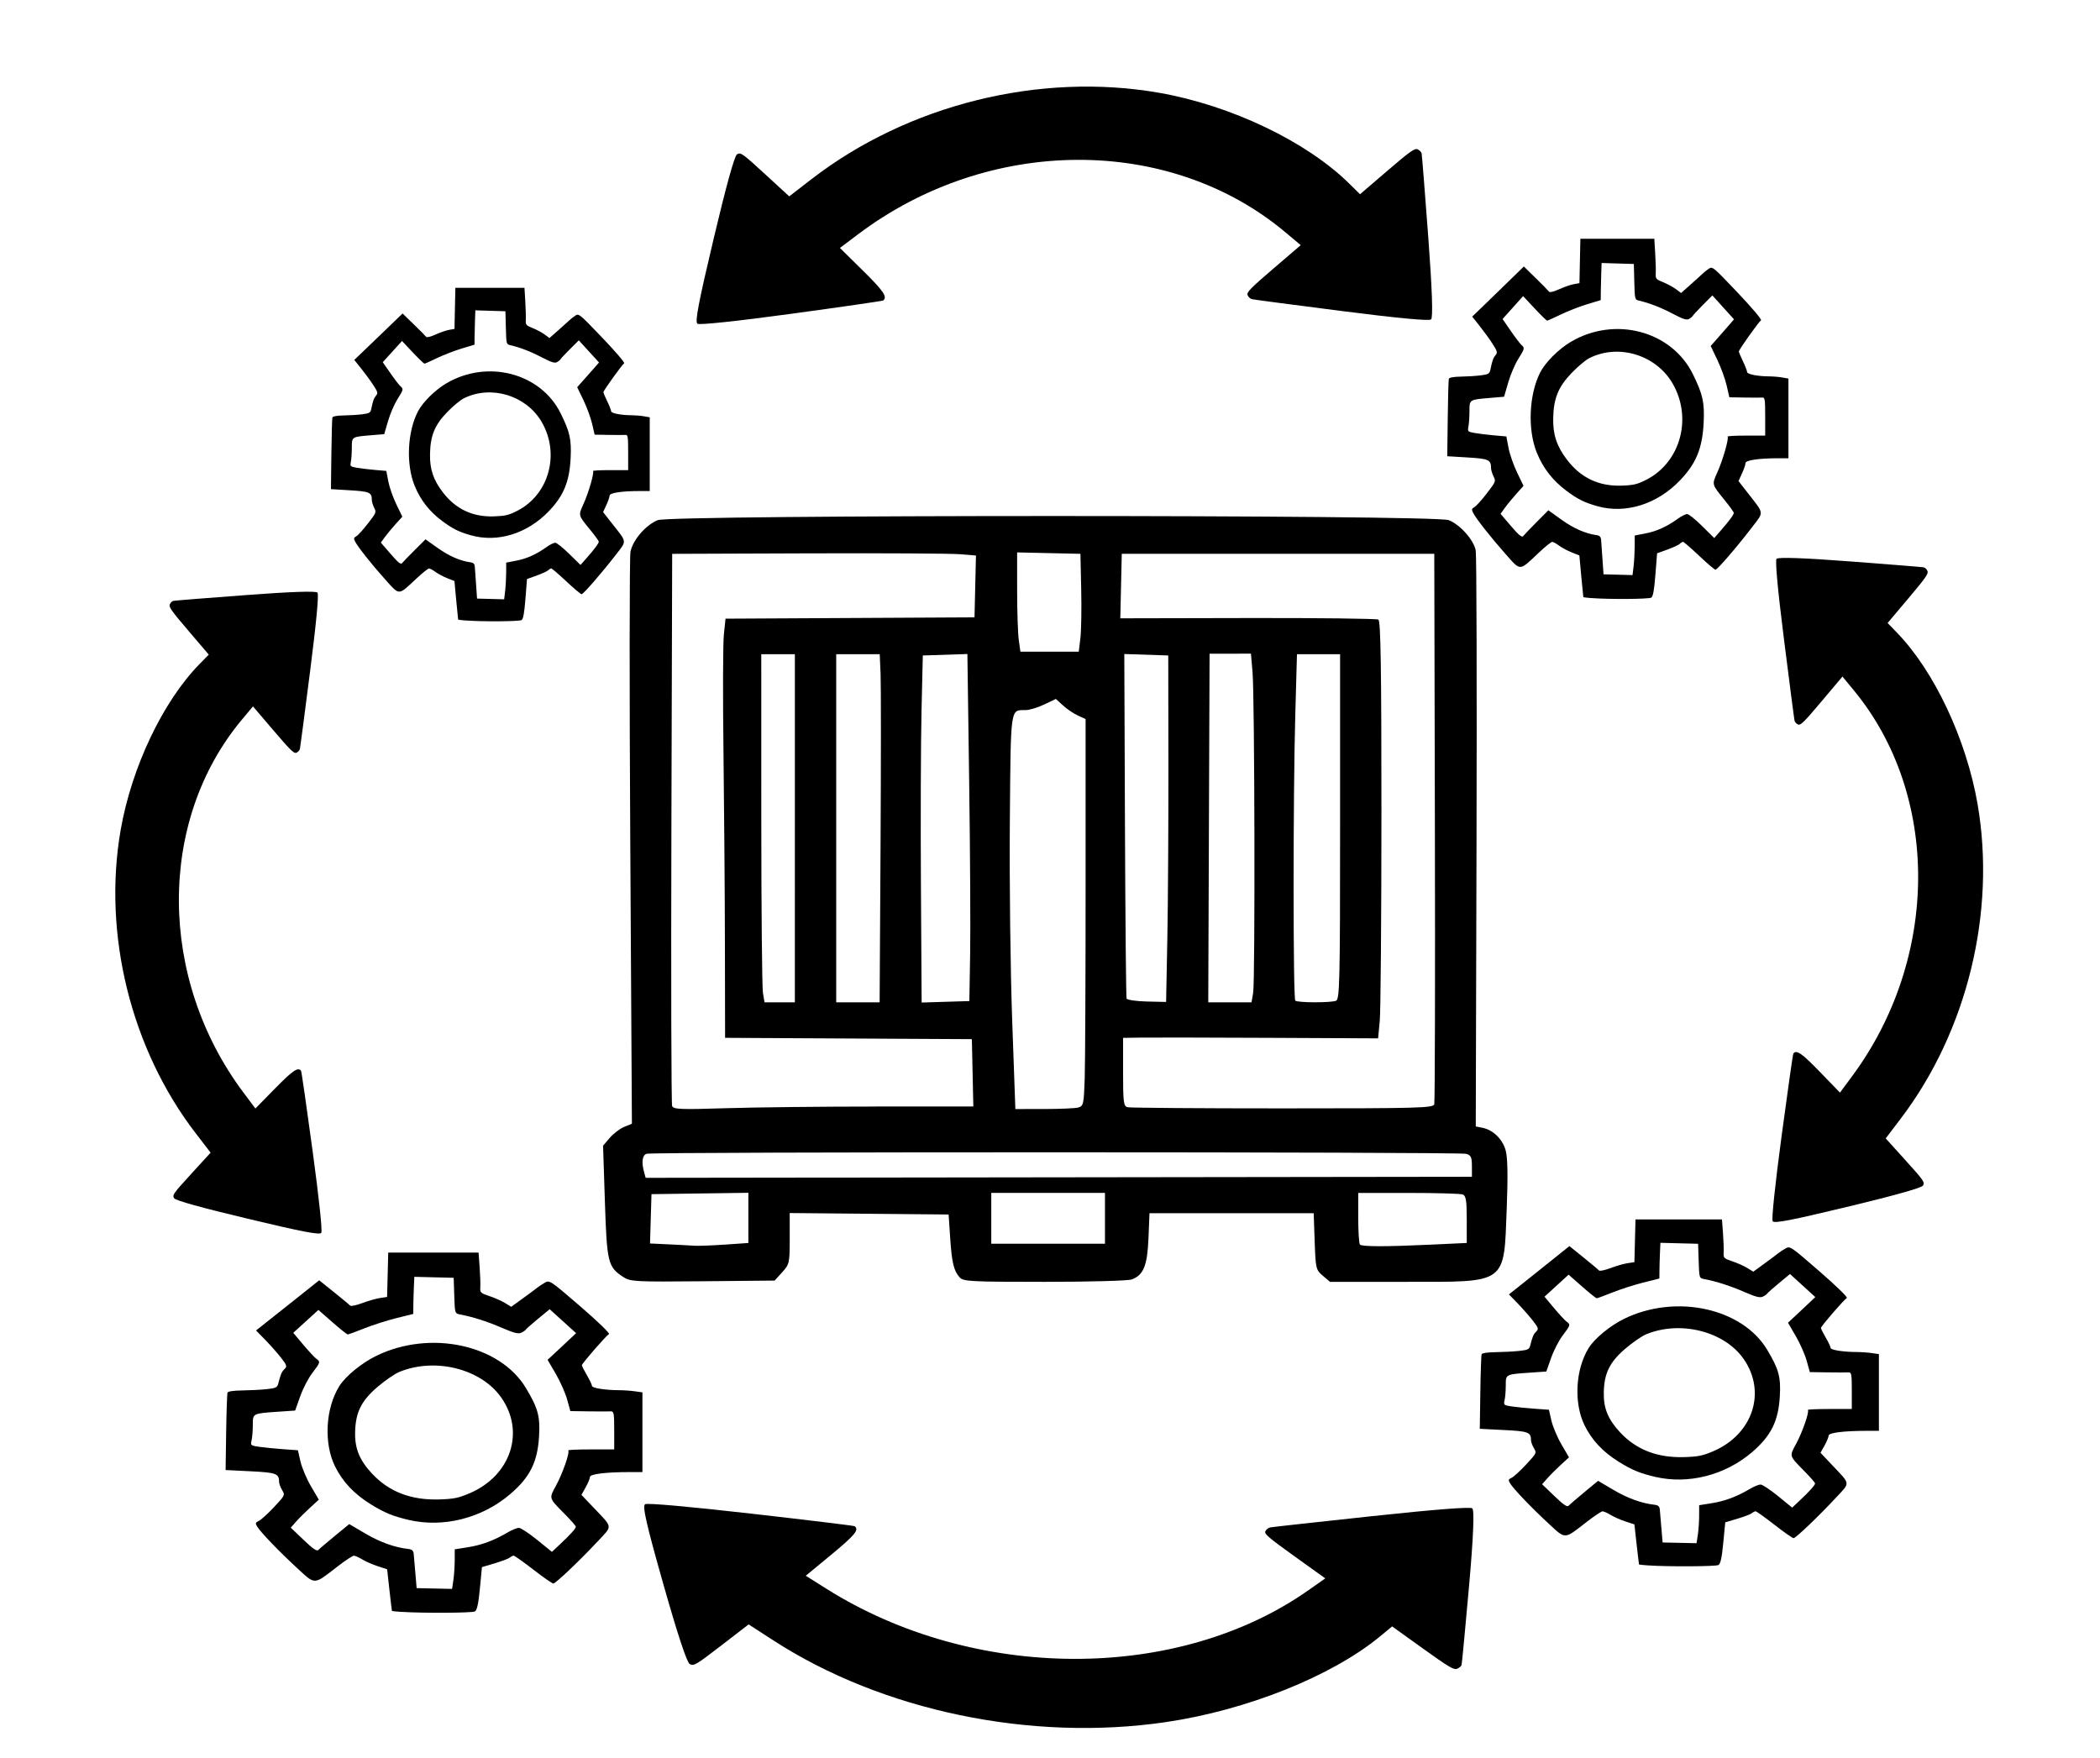
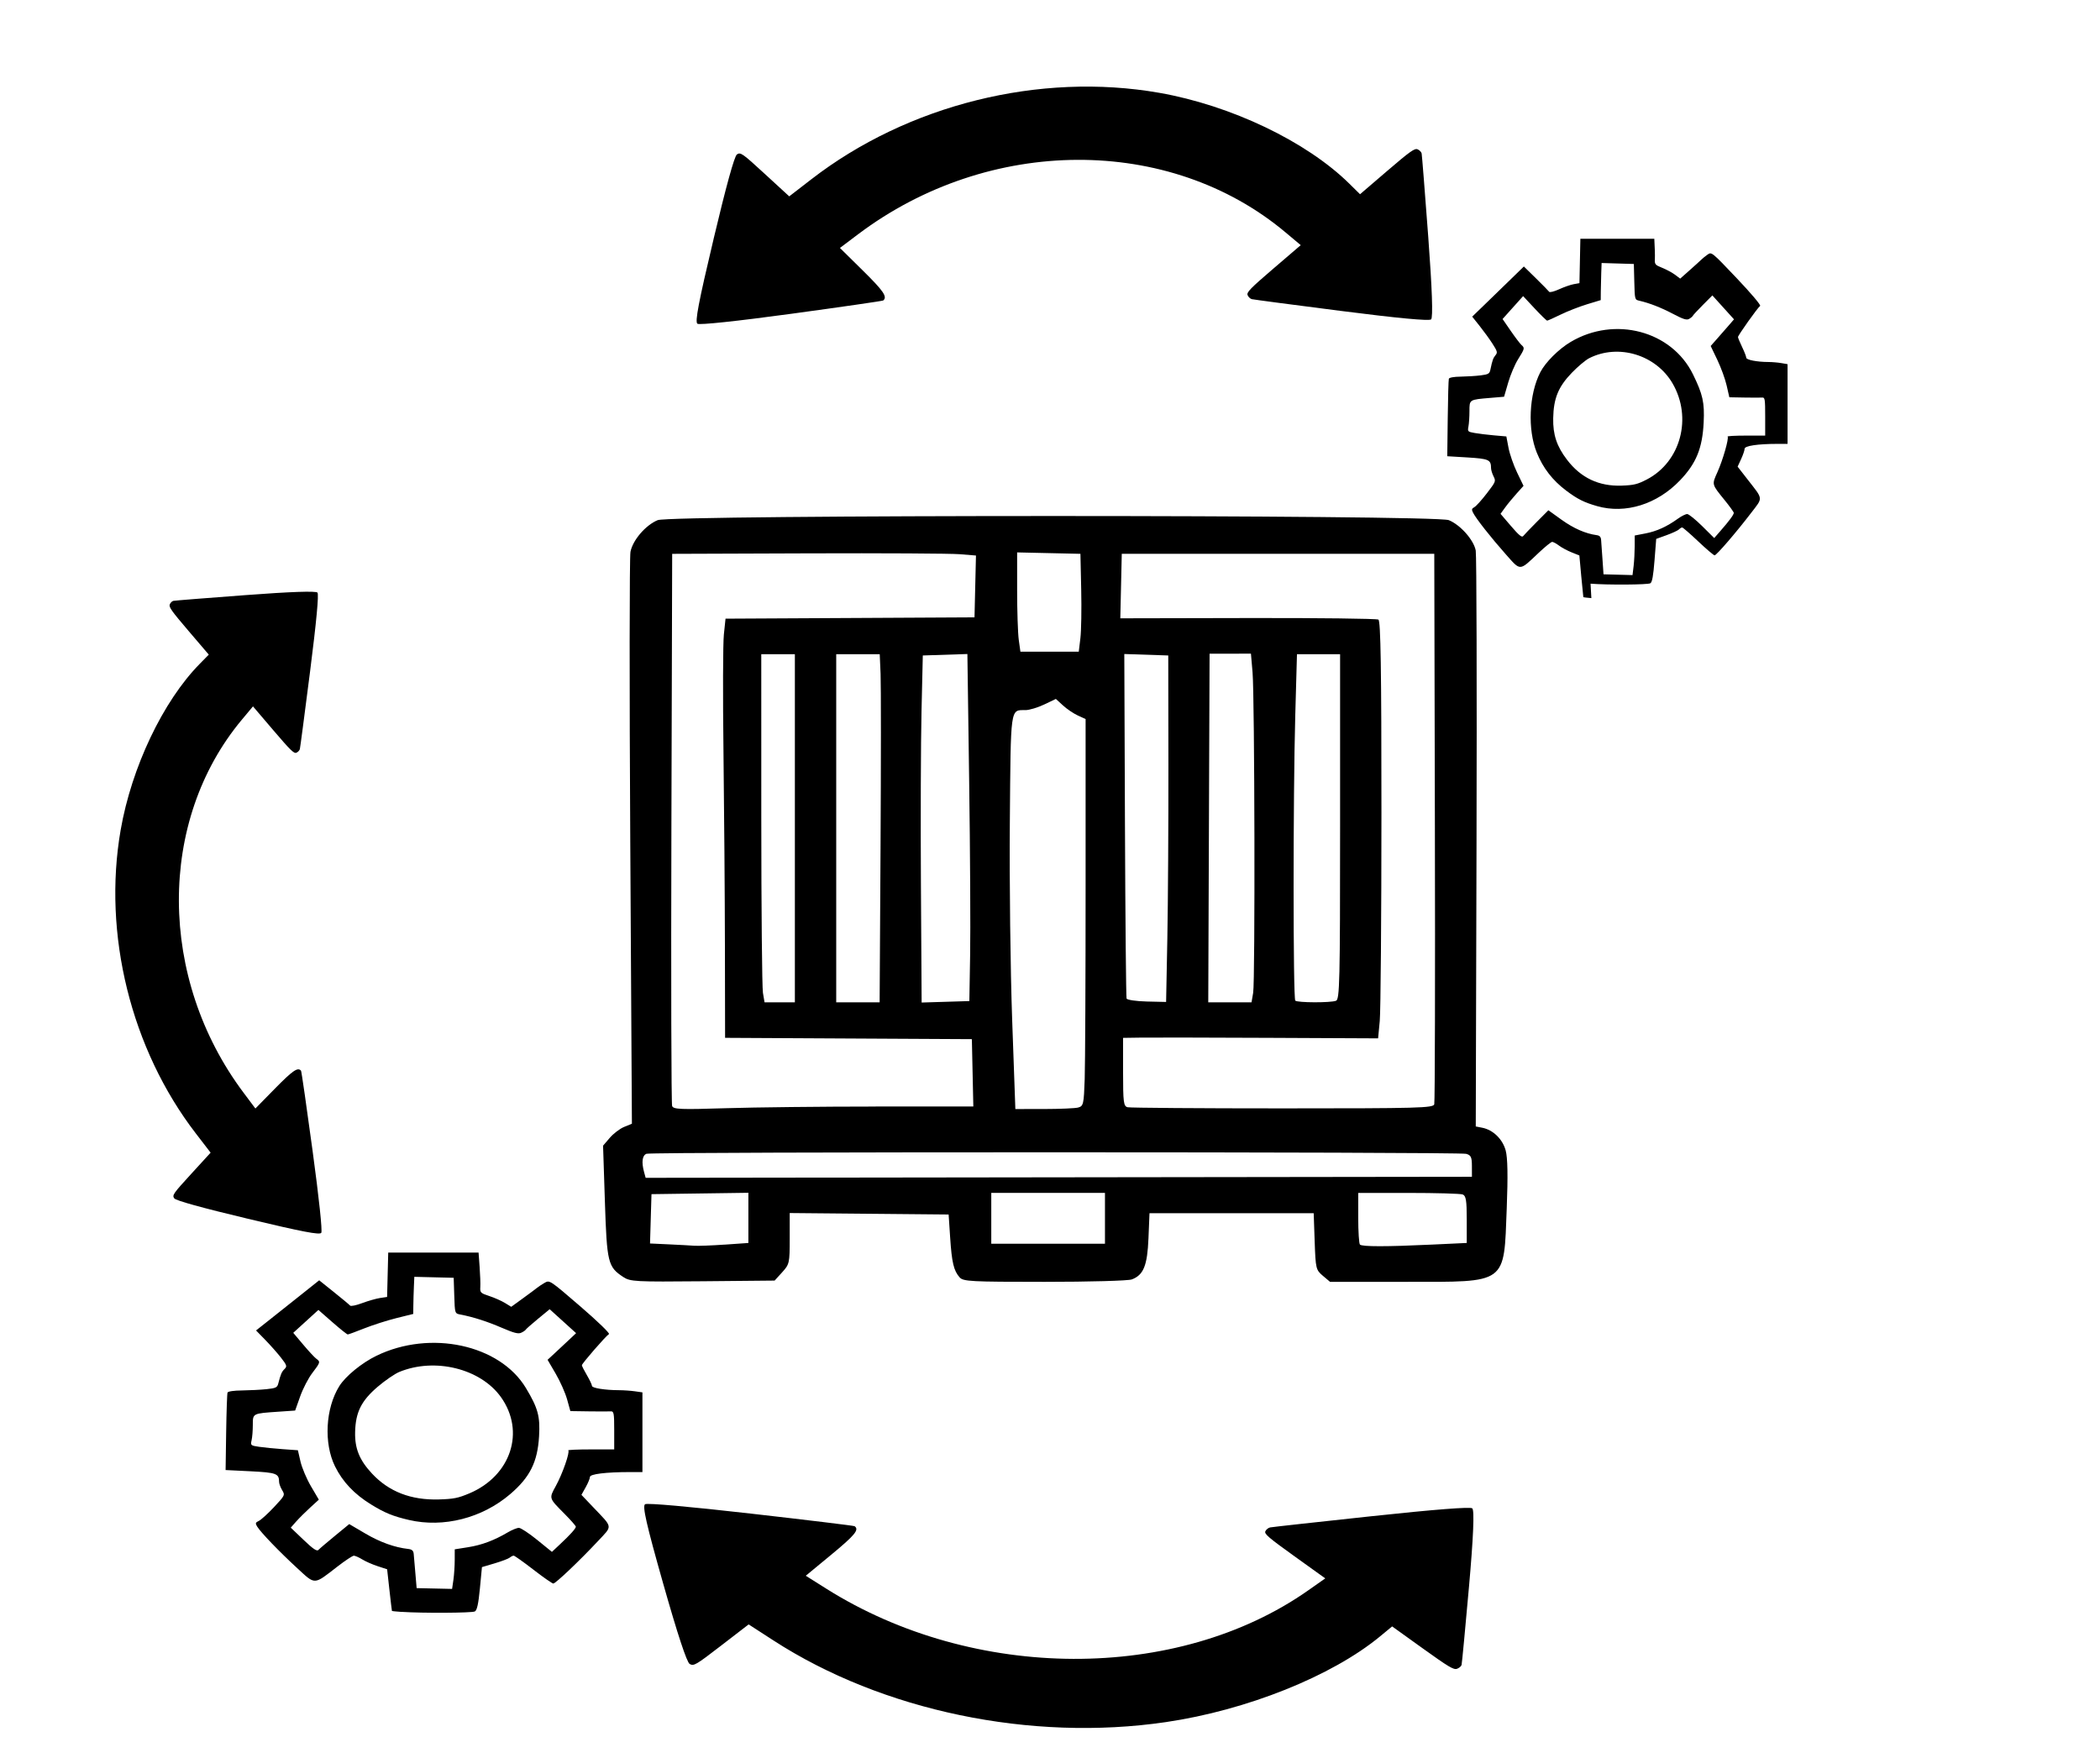
<svg xmlns="http://www.w3.org/2000/svg" xmlns:ns1="http://www.inkscape.org/namespaces/inkscape" xmlns:ns2="http://sodipodi.sourceforge.net/DTD/sodipodi-0.dtd" width="86mm" height="72mm" viewBox="0 0 86 72" version="1.1" id="svg1" xml:space="preserve" ns1:version="1.3 (0e150ed6c4, 2023-07-21)" ns2:docname="vyroba.svg">
  <ns2:namedview id="namedview1" pagecolor="#ffffff" bordercolor="#000000" borderopacity="0.25" ns1:showpageshadow="2" ns1:pageopacity="0.0" ns1:pagecheckerboard="0" ns1:deskcolor="#d1d1d1" ns1:document-units="mm" ns1:zoom="1.4485269" ns1:cx="234.03086" ns1:cy="161.19825" ns1:window-width="1920" ns1:window-height="1009" ns1:window-x="1912" ns1:window-y="-8" ns1:window-maximized="1" ns1:current-layer="layer1" />
  <defs id="defs1" />
  <g ns1:label="Vrstva 1" ns1:groupmode="layer" id="layer1">
-     <path d="m 19.069,25.414 c -0.165,-0.014 -0.303,-0.031 -0.307,-0.038 -0.004,-0.007 -0.039,-0.365 -0.079,-0.796 l -0.072,-0.783 -0.295,-0.117 c -0.162,-0.064 -0.38,-0.18 -0.484,-0.257 -0.104,-0.077 -0.222,-0.141 -0.263,-0.141 -0.041,0 -0.272,0.185 -0.514,0.412 -0.756,0.707 -0.681,0.704 -1.269,0.05 -0.557,-0.62 -1.129,-1.34 -1.244,-1.566 -0.063,-0.124 -0.056,-0.156 0.051,-0.216 0.069,-0.039 0.283,-0.274 0.475,-0.523 0.344,-0.445 0.348,-0.456 0.255,-0.643 -0.052,-0.105 -0.095,-0.244 -0.095,-0.31 -0.001,-0.32 -0.082,-0.357 -0.899,-0.406 l -0.776,-0.047 0.017,-1.431 c 0.01,-0.787 0.029,-1.465 0.043,-1.506 0.015,-0.046 0.195,-0.078 0.457,-0.081 0.237,-0.003 0.581,-0.025 0.764,-0.048 0.293,-0.037 0.337,-0.063 0.369,-0.216 0.076,-0.357 0.106,-0.441 0.197,-0.549 0.084,-0.099 0.072,-0.145 -0.112,-0.429 -0.113,-0.175 -0.335,-0.479 -0.493,-0.675 l -0.287,-0.357 0.421,-0.403 c 0.231,-0.222 0.676,-0.649 0.989,-0.951 l 0.568,-0.548 0.463,0.449 c 0.254,0.247 0.481,0.476 0.504,0.509 0.023,0.034 0.19,-0.007 0.379,-0.094 0.186,-0.085 0.437,-0.172 0.559,-0.193 l 0.221,-0.039 0.018,-0.841 0.018,-0.841 h 1.415 1.415 l 0.033,0.545 c 0.018,0.3 0.028,0.644 0.021,0.765 -0.011,0.205 0.009,0.229 0.283,0.338 0.162,0.065 0.383,0.183 0.49,0.263 l 0.195,0.145 0.363,-0.318 c 0.199,-0.175 0.402,-0.358 0.451,-0.406 0.049,-0.048 0.156,-0.134 0.239,-0.19 0.149,-0.102 0.164,-0.09 1.111,0.9 0.545,0.57 0.932,1.023 0.895,1.049 -0.093,0.066 -0.848,1.118 -0.848,1.181 1.46e-4,0.029 0.071,0.2 0.158,0.378 0.087,0.179 0.158,0.36 0.158,0.404 0,0.083 0.409,0.162 0.847,0.164 0.143,4.03e-4 0.367,0.019 0.497,0.042 l 0.237,0.041 v 1.51 1.51 l -0.395,3.12e-4 c -0.75,9.65e-4 -1.249,0.075 -1.249,0.186 0,0.056 -0.06,0.231 -0.133,0.389 l -0.133,0.288 0.381,0.485 c 0.609,0.775 0.598,0.671 0.137,1.268 -0.576,0.745 -1.327,1.61 -1.4,1.61 -0.034,0 -0.315,-0.238 -0.626,-0.528 -0.31,-0.291 -0.587,-0.528 -0.615,-0.528 -0.028,0 -0.083,0.033 -0.121,0.073 -0.039,0.04 -0.251,0.138 -0.471,0.217 l -0.401,0.144 -0.064,0.81 c -0.047,0.587 -0.09,0.827 -0.158,0.871 -0.088,0.058 -1.641,0.069 -2.291,0.015 z M 20.688,24.194 c 0.022,-0.192 0.04,-0.531 0.041,-0.751 l 6.11e-4,-0.401 0.419,-0.081 c 0.428,-0.082 0.816,-0.258 1.243,-0.563 0.132,-0.094 0.288,-0.171 0.348,-0.17 0.059,9.65e-4 0.316,0.206 0.571,0.456 l 0.463,0.454 0.247,-0.28 c 0.328,-0.371 0.503,-0.607 0.501,-0.675 -6.11e-4,-0.031 -0.159,-0.249 -0.352,-0.485 -0.498,-0.608 -0.49,-0.579 -0.273,-1.06 0.209,-0.461 0.447,-1.285 0.389,-1.346 -0.02,-0.021 0.295,-0.038 0.701,-0.038 h 0.738 v -0.726 c 0,-0.651 -0.011,-0.725 -0.111,-0.716 -0.061,0.005 -0.37,0.005 -0.686,-5.06e-4 l -0.576,-0.01 -0.103,-0.446 c -0.057,-0.245 -0.217,-0.682 -0.357,-0.972 l -0.254,-0.526 0.238,-0.267 c 0.131,-0.147 0.332,-0.374 0.447,-0.505 l 0.209,-0.239 -0.414,-0.454 -0.414,-0.454 -0.363,0.362 c -0.2,0.199 -0.374,0.385 -0.386,0.413 -0.013,0.028 -0.076,0.08 -0.142,0.117 -0.094,0.052 -0.226,0.011 -0.611,-0.19 -0.461,-0.241 -0.897,-0.409 -1.295,-0.501 -0.172,-0.04 -0.172,-0.04 -0.19,-0.716 l -0.018,-0.676 -0.616,-0.019 -0.616,-0.019 -0.014,0.382 c -0.008,0.21 -0.015,0.527 -0.017,0.703 l -0.003,0.321 -0.529,0.16 c -0.291,0.088 -0.743,0.263 -1.004,0.389 -0.261,0.126 -0.494,0.229 -0.517,0.229 -0.023,0 -0.24,-0.209 -0.481,-0.464 l -0.438,-0.464 -0.394,0.434 -0.394,0.434 0.313,0.45 c 0.172,0.248 0.357,0.488 0.41,0.534 0.132,0.115 0.126,0.14 -0.127,0.54 -0.123,0.194 -0.294,0.593 -0.38,0.888 l -0.157,0.535 -0.521,0.043 c -0.818,0.068 -0.805,0.06 -0.805,0.504 0,0.209 -0.017,0.47 -0.038,0.58 -0.037,0.192 -0.029,0.201 0.237,0.248 0.151,0.027 0.486,0.067 0.744,0.09 l 0.469,0.041 0.082,0.429 c 0.045,0.236 0.193,0.658 0.328,0.937 l 0.246,0.508 -0.272,0.3 c -0.149,0.165 -0.347,0.404 -0.44,0.531 l -0.168,0.23 0.401,0.464 c 0.299,0.346 0.417,0.443 0.464,0.382 0.035,-0.045 0.266,-0.284 0.514,-0.531 l 0.451,-0.449 0.506,0.36 c 0.459,0.327 0.917,0.526 1.342,0.583 0.117,0.016 0.161,0.065 0.171,0.187 0.007,0.091 0.03,0.42 0.052,0.731 l 0.039,0.566 0.555,0.015 0.555,0.015 z m -1.394,-2.268 c -0.501,-0.141 -0.756,-0.268 -1.188,-0.59 -0.522,-0.389 -0.886,-0.855 -1.125,-1.44 -0.358,-0.877 -0.3,-2.204 0.133,-3.043 0.195,-0.379 0.704,-0.882 1.166,-1.154 1.686,-0.991 3.861,-0.421 4.678,1.225 0.379,0.763 0.448,1.073 0.411,1.83 -0.048,0.976 -0.285,1.552 -0.904,2.193 -0.879,0.91 -2.088,1.283 -3.171,0.978 z m 1.897,-1.01 c 1.3,-0.668 1.752,-2.344 0.985,-3.647 -0.637,-1.082 -2.071,-1.511 -3.185,-0.954 -0.139,0.07 -0.442,0.321 -0.672,0.558 -0.515,0.53 -0.695,0.967 -0.709,1.72 -0.012,0.624 0.136,1.063 0.529,1.574 0.529,0.688 1.221,1.012 2.094,0.981 0.465,-0.016 0.606,-0.051 0.959,-0.232 z" style="fill:#000000;stroke-width:0.304" id="path1-1" />
-     <path d="m 67.507,64.113 c -0.207,-0.014 -0.38,-0.032 -0.385,-0.039 -0.005,-0.007 -0.049,-0.38 -0.099,-0.828 l -0.09,-0.814 -0.369,-0.121 c -0.203,-0.067 -0.476,-0.187 -0.606,-0.268 -0.13,-0.08 -0.278,-0.146 -0.329,-0.146 -0.051,0 -0.34,0.193 -0.644,0.428 -0.947,0.736 -0.853,0.733 -1.588,0.052 -0.697,-0.645 -1.413,-1.394 -1.557,-1.629 -0.079,-0.129 -0.07,-0.163 0.064,-0.225 0.086,-0.04 0.354,-0.285 0.595,-0.544 0.431,-0.463 0.436,-0.474 0.319,-0.668 -0.065,-0.109 -0.119,-0.254 -0.119,-0.323 -0.002,-0.333 -0.102,-0.371 -1.126,-0.422 l -0.972,-0.049 0.022,-1.488 c 0.012,-0.819 0.036,-1.524 0.054,-1.567 0.019,-0.047 0.245,-0.081 0.572,-0.084 0.297,-0.004 0.727,-0.026 0.956,-0.05 0.367,-0.039 0.422,-0.065 0.462,-0.225 0.095,-0.372 0.132,-0.459 0.246,-0.571 0.105,-0.103 0.09,-0.15 -0.141,-0.447 -0.142,-0.182 -0.42,-0.498 -0.617,-0.702 l -0.36,-0.371 0.527,-0.419 c 0.29,-0.23 0.847,-0.675 1.238,-0.989 l 0.711,-0.57 0.579,0.467 c 0.319,0.257 0.603,0.495 0.631,0.53 0.029,0.035 0.237,-0.007 0.475,-0.097 0.232,-0.088 0.547,-0.179 0.7,-0.201 l 0.277,-0.041 0.022,-0.875 0.022,-0.875 h 1.771 1.771 l 0.042,0.567 c 0.023,0.312 0.035,0.67 0.027,0.796 -0.014,0.213 0.011,0.238 0.354,0.352 0.203,0.067 0.479,0.191 0.614,0.274 l 0.245,0.151 0.454,-0.331 c 0.25,-0.182 0.504,-0.372 0.565,-0.422 0.061,-0.05 0.196,-0.139 0.3,-0.198 0.187,-0.106 0.205,-0.094 1.391,0.936 0.683,0.592 1.167,1.064 1.121,1.091 -0.117,0.069 -1.062,1.162 -1.061,1.229 1.82e-4,0.031 0.089,0.208 0.198,0.394 0.109,0.186 0.198,0.375 0.198,0.42 0,0.087 0.512,0.169 1.06,0.17 0.179,4.2e-4 0.459,0.02 0.622,0.043 l 0.297,0.043 v 1.571 1.571 l -0.495,3.25e-4 c -0.939,10e-4 -1.563,0.078 -1.563,0.194 0,0.058 -0.075,0.24 -0.167,0.405 l -0.167,0.299 0.477,0.505 c 0.762,0.806 0.748,0.698 0.171,1.319 -0.72,0.775 -1.662,1.674 -1.752,1.674 -0.042,0 -0.395,-0.247 -0.783,-0.55 -0.388,-0.302 -0.735,-0.55 -0.77,-0.55 -0.035,0 -0.104,0.034 -0.152,0.076 -0.048,0.042 -0.314,0.144 -0.59,0.226 l -0.502,0.15 -0.081,0.842 c -0.058,0.611 -0.113,0.86 -0.198,0.906 -0.111,0.061 -2.054,0.072 -2.867,0.016 z m 2.026,-1.269 c 0.028,-0.2 0.051,-0.552 0.051,-0.781 l 7.64e-4,-0.417 0.525,-0.084 c 0.536,-0.086 1.021,-0.269 1.556,-0.586 0.165,-0.098 0.361,-0.177 0.435,-0.177 0.074,10e-4 0.396,0.214 0.714,0.474 l 0.579,0.472 0.309,-0.291 c 0.41,-0.386 0.629,-0.631 0.628,-0.702 -7.65e-4,-0.032 -0.199,-0.259 -0.441,-0.504 -0.623,-0.633 -0.614,-0.602 -0.341,-1.102 0.261,-0.479 0.559,-1.337 0.487,-1.4 -0.025,-0.022 0.37,-0.04 0.877,-0.04 h 0.923 v -0.755 c 0,-0.677 -0.014,-0.754 -0.139,-0.745 -0.076,0.005 -0.463,0.005 -0.859,-5.25e-4 l -0.721,-0.011 -0.129,-0.464 c -0.071,-0.255 -0.272,-0.71 -0.447,-1.011 l -0.318,-0.547 0.298,-0.277 c 0.164,-0.153 0.415,-0.389 0.559,-0.526 l 0.261,-0.248 -0.518,-0.472 -0.518,-0.472 -0.455,0.377 c -0.25,0.207 -0.468,0.4 -0.483,0.429 -0.016,0.029 -0.096,0.084 -0.178,0.122 -0.117,0.054 -0.283,0.012 -0.765,-0.197 -0.577,-0.25 -1.123,-0.426 -1.622,-0.521 -0.215,-0.041 -0.215,-0.042 -0.237,-0.745 l -0.023,-0.703 -0.772,-0.02 -0.772,-0.02 -0.018,0.397 c -0.01,0.219 -0.019,0.548 -0.021,0.732 l -0.003,0.334 -0.662,0.166 c -0.364,0.091 -0.93,0.273 -1.257,0.404 -0.327,0.131 -0.618,0.238 -0.648,0.238 -0.029,0 -0.3,-0.217 -0.602,-0.483 l -0.549,-0.483 -0.493,0.451 -0.493,0.451 0.392,0.468 c 0.216,0.258 0.447,0.507 0.513,0.555 0.166,0.119 0.158,0.146 -0.159,0.562 -0.154,0.202 -0.368,0.617 -0.476,0.923 l -0.197,0.557 -0.652,0.045 c -1.024,0.071 -1.008,0.062 -1.008,0.524 0,0.218 -0.022,0.489 -0.048,0.603 -0.046,0.2 -0.036,0.209 0.297,0.258 0.19,0.028 0.609,0.07 0.931,0.093 l 0.587,0.042 0.103,0.447 c 0.057,0.246 0.241,0.684 0.411,0.974 l 0.308,0.528 -0.34,0.312 c -0.187,0.172 -0.435,0.42 -0.55,0.552 l -0.21,0.239 0.502,0.482 c 0.374,0.36 0.522,0.461 0.581,0.397 0.044,-0.047 0.333,-0.295 0.644,-0.553 l 0.565,-0.467 0.633,0.374 c 0.575,0.34 1.148,0.547 1.68,0.607 0.146,0.016 0.202,0.067 0.214,0.194 0.009,0.094 0.038,0.437 0.065,0.761 l 0.049,0.589 0.695,0.015 0.695,0.015 z M 67.787,60.486 c -0.627,-0.147 -0.946,-0.278 -1.487,-0.613 -0.654,-0.405 -1.109,-0.889 -1.408,-1.497 -0.448,-0.912 -0.375,-2.292 0.166,-3.166 0.244,-0.394 0.881,-0.918 1.459,-1.2 2.111,-1.03 4.833,-0.438 5.856,1.274 0.474,0.794 0.561,1.116 0.515,1.904 -0.06,1.015 -0.357,1.614 -1.132,2.281 -1.1,0.947 -2.613,1.334 -3.969,1.017 z m 2.375,-1.051 c 1.627,-0.695 2.194,-2.438 1.233,-3.794 -0.797,-1.125 -2.592,-1.571 -3.987,-0.992 -0.174,0.072 -0.553,0.334 -0.841,0.581 -0.644,0.551 -0.87,1.005 -0.888,1.789 -0.015,0.649 0.17,1.106 0.662,1.637 0.663,0.715 1.528,1.052 2.621,1.02 0.582,-0.017 0.759,-0.053 1.201,-0.241 z" style="fill:#000000;stroke-width:0.347" id="path1-1-4" />
-     <path d="m 65.17,24.496 c -0.177,-0.015 -0.325,-0.033 -0.329,-0.041 -0.004,-0.008 -0.042,-0.395 -0.085,-0.86 l -0.077,-0.846 -0.315,-0.126 c -0.174,-0.069 -0.407,-0.194 -0.518,-0.278 -0.111,-0.084 -0.238,-0.152 -0.281,-0.152 -0.043,0 -0.291,0.2 -0.55,0.445 -0.809,0.764 -0.729,0.761 -1.357,0.054 -0.595,-0.67 -1.208,-1.448 -1.331,-1.691 -0.068,-0.134 -0.06,-0.169 0.055,-0.233 0.074,-0.042 0.303,-0.296 0.509,-0.565 0.368,-0.481 0.373,-0.492 0.273,-0.694 -0.056,-0.113 -0.102,-0.264 -0.102,-0.335 -0.001,-0.346 -0.087,-0.385 -0.962,-0.439 l -0.831,-0.05 0.019,-1.546 c 0.01,-0.85 0.031,-1.582 0.046,-1.627 0.016,-0.049 0.209,-0.084 0.489,-0.087 0.254,-0.004 0.622,-0.027 0.817,-0.052 0.314,-0.04 0.36,-0.068 0.395,-0.234 0.081,-0.386 0.113,-0.476 0.21,-0.593 0.089,-0.107 0.077,-0.156 -0.12,-0.464 -0.121,-0.189 -0.359,-0.517 -0.528,-0.729 l -0.307,-0.385 0.45,-0.435 c 0.248,-0.239 0.724,-0.702 1.058,-1.027 l 0.608,-0.592 0.495,0.485 c 0.272,0.267 0.515,0.514 0.54,0.55 0.025,0.037 0.203,-0.008 0.406,-0.101 0.199,-0.091 0.468,-0.185 0.598,-0.209 l 0.237,-0.043 0.019,-0.909 0.019,-0.909 h 1.514 1.514 l 0.036,0.589 c 0.02,0.324 0.03,0.696 0.023,0.827 -0.012,0.222 0.009,0.247 0.303,0.365 0.174,0.07 0.41,0.198 0.525,0.284 l 0.209,0.157 0.388,-0.344 c 0.213,-0.189 0.431,-0.386 0.483,-0.438 0.052,-0.052 0.167,-0.144 0.256,-0.206 0.159,-0.11 0.175,-0.097 1.189,0.972 0.584,0.615 0.998,1.105 0.958,1.133 -0.1,0.071 -0.907,1.207 -0.907,1.276 1.57e-4,0.032 0.076,0.216 0.169,0.409 0.093,0.193 0.169,0.389 0.169,0.436 0,0.09 0.438,0.175 0.906,0.177 0.153,4.36e-4 0.392,0.021 0.532,0.045 l 0.254,0.044 v 1.632 1.632 l -0.423,3.38e-4 c -0.803,0.001 -1.336,0.081 -1.336,0.201 0,0.06 -0.064,0.25 -0.143,0.421 l -0.143,0.311 0.408,0.524 c 0.651,0.837 0.639,0.725 0.146,1.369 -0.616,0.805 -1.42,1.739 -1.497,1.739 -0.036,0 -0.338,-0.257 -0.67,-0.571 -0.332,-0.314 -0.628,-0.571 -0.658,-0.571 -0.03,0 -0.089,0.036 -0.13,0.079 -0.041,0.044 -0.268,0.149 -0.504,0.235 l -0.429,0.155 -0.069,0.875 c -0.05,0.634 -0.096,0.893 -0.169,0.941 -0.095,0.063 -1.756,0.074 -2.451,0.017 z m 1.731,-1.318 c 0.024,-0.208 0.043,-0.573 0.044,-0.812 l 6.54e-4,-0.434 0.448,-0.087 c 0.458,-0.089 0.873,-0.279 1.33,-0.609 0.141,-0.102 0.309,-0.184 0.372,-0.183 0.063,0.001 0.338,0.222 0.611,0.492 l 0.495,0.491 0.264,-0.303 c 0.351,-0.401 0.538,-0.655 0.537,-0.729 -8.71e-4,-0.033 -0.17,-0.269 -0.377,-0.524 -0.533,-0.657 -0.525,-0.625 -0.292,-1.145 0.223,-0.498 0.478,-1.388 0.416,-1.454 -0.022,-0.023 0.316,-0.041 0.75,-0.041 h 0.789 v -0.784 c 0,-0.703 -0.012,-0.783 -0.118,-0.774 -0.065,0.006 -0.396,0.005 -0.734,-5.45e-4 l -0.616,-0.011 -0.11,-0.482 c -0.06,-0.265 -0.232,-0.737 -0.382,-1.05 l -0.272,-0.568 0.254,-0.288 c 0.14,-0.158 0.355,-0.404 0.478,-0.546 l 0.223,-0.258 -0.443,-0.49 -0.443,-0.49 -0.389,0.391 c -0.214,0.215 -0.4,0.416 -0.413,0.446 -0.013,0.03 -0.082,0.087 -0.152,0.126 -0.1,0.057 -0.242,0.012 -0.654,-0.205 -0.493,-0.26 -0.96,-0.442 -1.386,-0.541 -0.184,-0.043 -0.184,-0.043 -0.203,-0.773 l -0.019,-0.731 -0.66,-0.02 -0.66,-0.02 -0.015,0.413 c -0.008,0.227 -0.016,0.569 -0.018,0.76 l -0.003,0.347 -0.566,0.172 c -0.311,0.095 -0.795,0.284 -1.074,0.42 -0.279,0.136 -0.528,0.248 -0.554,0.248 -0.025,0 -0.257,-0.226 -0.515,-0.502 l -0.469,-0.502 -0.421,0.469 -0.421,0.469 0.335,0.486 c 0.184,0.267 0.382,0.527 0.438,0.576 0.142,0.124 0.135,0.151 -0.136,0.584 -0.131,0.209 -0.315,0.641 -0.407,0.959 l -0.168,0.578 -0.557,0.047 c -0.875,0.073 -0.861,0.064 -0.861,0.544 0,0.226 -0.018,0.508 -0.041,0.626 -0.039,0.208 -0.031,0.217 0.254,0.268 0.162,0.029 0.52,0.073 0.796,0.097 l 0.502,0.044 0.088,0.464 c 0.048,0.255 0.206,0.711 0.351,1.012 l 0.264,0.548 -0.291,0.324 c -0.16,0.178 -0.372,0.436 -0.47,0.573 l -0.18,0.249 0.429,0.501 c 0.32,0.374 0.446,0.478 0.497,0.412 0.037,-0.049 0.285,-0.307 0.55,-0.574 l 0.483,-0.485 0.541,0.389 c 0.491,0.353 0.981,0.568 1.436,0.63 0.125,0.017 0.173,0.07 0.183,0.202 0.007,0.098 0.033,0.454 0.056,0.79 l 0.042,0.612 0.594,0.016 0.594,0.016 z m -1.492,-2.449 c -0.536,-0.152 -0.809,-0.289 -1.271,-0.637 -0.559,-0.421 -0.948,-0.924 -1.203,-1.555 -0.383,-0.947 -0.321,-2.381 0.142,-3.288 0.209,-0.409 0.753,-0.953 1.247,-1.246 1.804,-1.07 4.131,-0.455 5.005,1.323 0.405,0.824 0.48,1.159 0.44,1.977 -0.051,1.054 -0.305,1.677 -0.968,2.369 -0.94,0.983 -2.234,1.386 -3.393,1.057 z m 2.03,-1.091 c 1.391,-0.722 1.875,-2.532 1.054,-3.94 -0.682,-1.168 -2.215,-1.632 -3.408,-1.03 -0.149,0.075 -0.472,0.346 -0.719,0.603 -0.551,0.573 -0.743,1.044 -0.759,1.858 -0.013,0.674 0.145,1.149 0.566,1.7 0.566,0.743 1.306,1.093 2.24,1.06 0.497,-0.018 0.649,-0.055 1.026,-0.251 z" style="fill:#000000;stroke-width:0.327" id="path1-1-48" />
+     <path d="m 65.17,24.496 c -0.177,-0.015 -0.325,-0.033 -0.329,-0.041 -0.004,-0.008 -0.042,-0.395 -0.085,-0.86 l -0.077,-0.846 -0.315,-0.126 c -0.174,-0.069 -0.407,-0.194 -0.518,-0.278 -0.111,-0.084 -0.238,-0.152 -0.281,-0.152 -0.043,0 -0.291,0.2 -0.55,0.445 -0.809,0.764 -0.729,0.761 -1.357,0.054 -0.595,-0.67 -1.208,-1.448 -1.331,-1.691 -0.068,-0.134 -0.06,-0.169 0.055,-0.233 0.074,-0.042 0.303,-0.296 0.509,-0.565 0.368,-0.481 0.373,-0.492 0.273,-0.694 -0.056,-0.113 -0.102,-0.264 -0.102,-0.335 -0.001,-0.346 -0.087,-0.385 -0.962,-0.439 l -0.831,-0.05 0.019,-1.546 c 0.01,-0.85 0.031,-1.582 0.046,-1.627 0.016,-0.049 0.209,-0.084 0.489,-0.087 0.254,-0.004 0.622,-0.027 0.817,-0.052 0.314,-0.04 0.36,-0.068 0.395,-0.234 0.081,-0.386 0.113,-0.476 0.21,-0.593 0.089,-0.107 0.077,-0.156 -0.12,-0.464 -0.121,-0.189 -0.359,-0.517 -0.528,-0.729 l -0.307,-0.385 0.45,-0.435 c 0.248,-0.239 0.724,-0.702 1.058,-1.027 l 0.608,-0.592 0.495,0.485 c 0.272,0.267 0.515,0.514 0.54,0.55 0.025,0.037 0.203,-0.008 0.406,-0.101 0.199,-0.091 0.468,-0.185 0.598,-0.209 l 0.237,-0.043 0.019,-0.909 0.019,-0.909 h 1.514 1.514 c 0.02,0.324 0.03,0.696 0.023,0.827 -0.012,0.222 0.009,0.247 0.303,0.365 0.174,0.07 0.41,0.198 0.525,0.284 l 0.209,0.157 0.388,-0.344 c 0.213,-0.189 0.431,-0.386 0.483,-0.438 0.052,-0.052 0.167,-0.144 0.256,-0.206 0.159,-0.11 0.175,-0.097 1.189,0.972 0.584,0.615 0.998,1.105 0.958,1.133 -0.1,0.071 -0.907,1.207 -0.907,1.276 1.57e-4,0.032 0.076,0.216 0.169,0.409 0.093,0.193 0.169,0.389 0.169,0.436 0,0.09 0.438,0.175 0.906,0.177 0.153,4.36e-4 0.392,0.021 0.532,0.045 l 0.254,0.044 v 1.632 1.632 l -0.423,3.38e-4 c -0.803,0.001 -1.336,0.081 -1.336,0.201 0,0.06 -0.064,0.25 -0.143,0.421 l -0.143,0.311 0.408,0.524 c 0.651,0.837 0.639,0.725 0.146,1.369 -0.616,0.805 -1.42,1.739 -1.497,1.739 -0.036,0 -0.338,-0.257 -0.67,-0.571 -0.332,-0.314 -0.628,-0.571 -0.658,-0.571 -0.03,0 -0.089,0.036 -0.13,0.079 -0.041,0.044 -0.268,0.149 -0.504,0.235 l -0.429,0.155 -0.069,0.875 c -0.05,0.634 -0.096,0.893 -0.169,0.941 -0.095,0.063 -1.756,0.074 -2.451,0.017 z m 1.731,-1.318 c 0.024,-0.208 0.043,-0.573 0.044,-0.812 l 6.54e-4,-0.434 0.448,-0.087 c 0.458,-0.089 0.873,-0.279 1.33,-0.609 0.141,-0.102 0.309,-0.184 0.372,-0.183 0.063,0.001 0.338,0.222 0.611,0.492 l 0.495,0.491 0.264,-0.303 c 0.351,-0.401 0.538,-0.655 0.537,-0.729 -8.71e-4,-0.033 -0.17,-0.269 -0.377,-0.524 -0.533,-0.657 -0.525,-0.625 -0.292,-1.145 0.223,-0.498 0.478,-1.388 0.416,-1.454 -0.022,-0.023 0.316,-0.041 0.75,-0.041 h 0.789 v -0.784 c 0,-0.703 -0.012,-0.783 -0.118,-0.774 -0.065,0.006 -0.396,0.005 -0.734,-5.45e-4 l -0.616,-0.011 -0.11,-0.482 c -0.06,-0.265 -0.232,-0.737 -0.382,-1.05 l -0.272,-0.568 0.254,-0.288 c 0.14,-0.158 0.355,-0.404 0.478,-0.546 l 0.223,-0.258 -0.443,-0.49 -0.443,-0.49 -0.389,0.391 c -0.214,0.215 -0.4,0.416 -0.413,0.446 -0.013,0.03 -0.082,0.087 -0.152,0.126 -0.1,0.057 -0.242,0.012 -0.654,-0.205 -0.493,-0.26 -0.96,-0.442 -1.386,-0.541 -0.184,-0.043 -0.184,-0.043 -0.203,-0.773 l -0.019,-0.731 -0.66,-0.02 -0.66,-0.02 -0.015,0.413 c -0.008,0.227 -0.016,0.569 -0.018,0.76 l -0.003,0.347 -0.566,0.172 c -0.311,0.095 -0.795,0.284 -1.074,0.42 -0.279,0.136 -0.528,0.248 -0.554,0.248 -0.025,0 -0.257,-0.226 -0.515,-0.502 l -0.469,-0.502 -0.421,0.469 -0.421,0.469 0.335,0.486 c 0.184,0.267 0.382,0.527 0.438,0.576 0.142,0.124 0.135,0.151 -0.136,0.584 -0.131,0.209 -0.315,0.641 -0.407,0.959 l -0.168,0.578 -0.557,0.047 c -0.875,0.073 -0.861,0.064 -0.861,0.544 0,0.226 -0.018,0.508 -0.041,0.626 -0.039,0.208 -0.031,0.217 0.254,0.268 0.162,0.029 0.52,0.073 0.796,0.097 l 0.502,0.044 0.088,0.464 c 0.048,0.255 0.206,0.711 0.351,1.012 l 0.264,0.548 -0.291,0.324 c -0.16,0.178 -0.372,0.436 -0.47,0.573 l -0.18,0.249 0.429,0.501 c 0.32,0.374 0.446,0.478 0.497,0.412 0.037,-0.049 0.285,-0.307 0.55,-0.574 l 0.483,-0.485 0.541,0.389 c 0.491,0.353 0.981,0.568 1.436,0.63 0.125,0.017 0.173,0.07 0.183,0.202 0.007,0.098 0.033,0.454 0.056,0.79 l 0.042,0.612 0.594,0.016 0.594,0.016 z m -1.492,-2.449 c -0.536,-0.152 -0.809,-0.289 -1.271,-0.637 -0.559,-0.421 -0.948,-0.924 -1.203,-1.555 -0.383,-0.947 -0.321,-2.381 0.142,-3.288 0.209,-0.409 0.753,-0.953 1.247,-1.246 1.804,-1.07 4.131,-0.455 5.005,1.323 0.405,0.824 0.48,1.159 0.44,1.977 -0.051,1.054 -0.305,1.677 -0.968,2.369 -0.94,0.983 -2.234,1.386 -3.393,1.057 z m 2.03,-1.091 c 1.391,-0.722 1.875,-2.532 1.054,-3.94 -0.682,-1.168 -2.215,-1.632 -3.408,-1.03 -0.149,0.075 -0.472,0.346 -0.719,0.603 -0.551,0.573 -0.743,1.044 -0.759,1.858 -0.013,0.674 0.145,1.149 0.566,1.7 0.566,0.743 1.306,1.093 2.24,1.06 0.497,-0.018 0.649,-0.055 1.026,-0.251 z" style="fill:#000000;stroke-width:0.327" id="path1-1-48" />
    <path d="m 16.453,66.017 c -0.216,-0.015 -0.397,-0.033 -0.402,-0.041 -0.005,-0.008 -0.051,-0.395 -0.103,-0.86 l -0.094,-0.846 -0.386,-0.126 c -0.212,-0.069 -0.497,-0.194 -0.633,-0.278 -0.136,-0.084 -0.291,-0.152 -0.344,-0.152 -0.053,0 -0.356,0.2 -0.672,0.445 -0.989,0.764 -0.891,0.761 -1.659,0.054 -0.728,-0.67 -1.476,-1.448 -1.627,-1.691 -0.083,-0.134 -0.073,-0.169 0.067,-0.233 0.09,-0.042 0.37,-0.296 0.622,-0.565 0.45,-0.481 0.455,-0.492 0.333,-0.694 -0.068,-0.113 -0.124,-0.264 -0.125,-0.335 -0.002,-0.346 -0.107,-0.385 -1.176,-0.439 l -1.015,-0.05 0.023,-1.546 c 0.013,-0.85 0.038,-1.582 0.056,-1.627 0.02,-0.049 0.256,-0.084 0.597,-0.087 0.31,-0.004 0.76,-0.027 0.999,-0.052 0.384,-0.04 0.441,-0.068 0.483,-0.234 0.099,-0.386 0.138,-0.476 0.257,-0.593 0.109,-0.107 0.094,-0.156 -0.147,-0.464 -0.148,-0.189 -0.438,-0.517 -0.645,-0.729 l -0.376,-0.385 0.55,-0.435 c 0.303,-0.239 0.885,-0.702 1.293,-1.027 l 0.743,-0.592 0.605,0.485 c 0.333,0.267 0.63,0.514 0.66,0.55 0.031,0.037 0.248,-0.008 0.496,-0.101 0.243,-0.091 0.572,-0.185 0.731,-0.209 l 0.289,-0.043 0.023,-0.909 0.023,-0.909 h 1.85 1.85 l 0.043,0.589 c 0.024,0.324 0.037,0.696 0.028,0.827 -0.014,0.222 0.011,0.247 0.37,0.365 0.212,0.07 0.501,0.198 0.641,0.284 l 0.256,0.157 0.474,-0.344 c 0.261,-0.189 0.526,-0.386 0.59,-0.438 0.064,-0.052 0.204,-0.144 0.313,-0.206 0.195,-0.11 0.214,-0.097 1.454,0.972 0.713,0.615 1.219,1.105 1.171,1.133 -0.122,0.071 -1.109,1.207 -1.109,1.276 1.9e-4,0.032 0.093,0.216 0.207,0.409 0.113,0.193 0.206,0.389 0.206,0.436 0,0.09 0.535,0.175 1.107,0.177 0.187,4.36e-4 0.479,0.021 0.65,0.045 l 0.31,0.044 v 1.632 1.632 l -0.517,3.37e-4 c -0.981,10e-4 -1.633,0.081 -1.633,0.201 0,0.06 -0.078,0.25 -0.174,0.421 l -0.174,0.311 0.499,0.524 c 0.796,0.837 0.782,0.725 0.179,1.369 -0.753,0.805 -1.736,1.739 -1.83,1.739 -0.044,0 -0.413,-0.257 -0.818,-0.571 -0.406,-0.314 -0.768,-0.571 -0.805,-0.571 -0.037,0 -0.108,0.036 -0.159,0.079 -0.051,0.044 -0.328,0.149 -0.616,0.235 l -0.524,0.155 -0.084,0.875 c -0.061,0.634 -0.118,0.893 -0.207,0.941 -0.116,0.063 -2.146,0.074 -2.996,0.017 z m 2.116,-1.318 c 0.029,-0.208 0.053,-0.573 0.053,-0.812 l 7.99e-4,-0.434 0.548,-0.087 c 0.56,-0.089 1.067,-0.279 1.626,-0.609 0.173,-0.102 0.377,-0.184 0.455,-0.183 0.078,10e-4 0.413,0.222 0.746,0.492 l 0.605,0.491 0.323,-0.303 c 0.429,-0.401 0.657,-0.655 0.656,-0.729 -7.99e-4,-0.033 -0.208,-0.269 -0.461,-0.524 -0.651,-0.657 -0.641,-0.625 -0.357,-1.145 0.273,-0.498 0.584,-1.388 0.508,-1.454 -0.026,-0.023 0.386,-0.041 0.917,-0.041 h 0.965 v -0.784 c 0,-0.703 -0.015,-0.783 -0.145,-0.774 -0.08,0.006 -0.484,0.005 -0.898,-5.46e-4 l -0.753,-0.011 -0.134,-0.482 c -0.074,-0.265 -0.284,-0.737 -0.467,-1.05 l -0.332,-0.568 0.311,-0.288 c 0.171,-0.158 0.434,-0.404 0.584,-0.546 l 0.273,-0.258 -0.541,-0.49 -0.541,-0.49 -0.475,0.391 c -0.261,0.215 -0.489,0.416 -0.505,0.446 -0.016,0.03 -0.1,0.087 -0.186,0.126 -0.122,0.057 -0.295,0.012 -0.799,-0.205 -0.603,-0.26 -1.173,-0.442 -1.694,-0.541 -0.224,-0.043 -0.225,-0.043 -0.248,-0.773 l -0.024,-0.731 -0.806,-0.02 -0.806,-0.02 -0.018,0.413 c -0.01,0.227 -0.02,0.569 -0.022,0.76 l -0.004,0.347 -0.692,0.172 c -0.381,0.095 -0.971,0.284 -1.313,0.42 -0.341,0.136 -0.646,0.248 -0.677,0.248 -0.031,0 -0.314,-0.226 -0.629,-0.502 l -0.573,-0.502 -0.515,0.469 -0.515,0.469 0.41,0.486 c 0.225,0.267 0.467,0.527 0.536,0.576 0.173,0.124 0.165,0.151 -0.166,0.584 -0.161,0.209 -0.384,0.641 -0.497,0.959 l -0.205,0.578 -0.681,0.047 c -1.07,0.073 -1.053,0.064 -1.053,0.544 0,0.226 -0.022,0.508 -0.05,0.626 -0.048,0.208 -0.037,0.217 0.31,0.268 0.198,0.029 0.636,0.073 0.973,0.097 l 0.613,0.044 0.107,0.464 c 0.059,0.255 0.252,0.711 0.429,1.012 l 0.322,0.548 -0.355,0.324 c -0.195,0.178 -0.454,0.436 -0.575,0.573 l -0.22,0.249 0.525,0.501 c 0.391,0.374 0.546,0.478 0.607,0.412 0.045,-0.049 0.348,-0.307 0.673,-0.574 l 0.59,-0.485 0.662,0.389 c 0.601,0.353 1.199,0.568 1.755,0.63 0.152,0.017 0.211,0.07 0.223,0.202 0.009,0.098 0.04,0.454 0.068,0.79 l 0.052,0.612 0.726,0.016 0.726,0.016 z m -1.823,-2.449 c -0.655,-0.152 -0.989,-0.289 -1.554,-0.637 -0.683,-0.421 -1.159,-0.924 -1.471,-1.555 -0.468,-0.947 -0.392,-2.381 0.174,-3.288 0.255,-0.409 0.92,-0.953 1.525,-1.246 2.206,-1.07 5.049,-0.455 6.118,1.323 0.495,0.824 0.586,1.159 0.538,1.977 -0.062,1.054 -0.373,1.677 -1.183,2.369 -1.149,0.983 -2.73,1.386 -4.147,1.057 z m 2.481,-1.091 c 1.7,-0.722 2.292,-2.532 1.288,-3.94 -0.833,-1.168 -2.708,-1.632 -4.165,-1.03 -0.182,0.075 -0.577,0.346 -0.879,0.603 -0.673,0.573 -0.909,1.044 -0.928,1.858 -0.016,0.674 0.177,1.149 0.691,1.7 0.692,0.743 1.597,1.093 2.738,1.06 0.608,-0.018 0.793,-0.055 1.254,-0.251 z" style="fill:#000000;stroke-width:0.361" id="path1-1-7" />
    <path style="fill:#000000;stroke-width:0.637" d="M 25.526,52.301 C 24.895,51.887 24.854,51.719 24.772,49.215 l -0.075,-2.294 0.274,-0.32 c 0.151,-0.176 0.416,-0.378 0.591,-0.449 l 0.316,-0.129 -0.067,-11.515 c -0.037,-6.333 -0.033,-11.691 0.008,-11.907 0.092,-0.479 0.621,-1.095 1.114,-1.298 0.549,-0.226 31.851,-0.226 32.4,0 0.475,0.195 1.023,0.814 1.102,1.246 0.034,0.187 0.049,5.57 0.032,11.963 l -0.031,11.622 0.267,0.053 c 0.442,0.087 0.83,0.463 0.958,0.929 0.081,0.297 0.095,1.042 0.044,2.362 -0.122,3.149 0.056,3.02 -4.147,3.02 l -3.089,3.9e-4 -0.295,-0.249 c -0.284,-0.24 -0.296,-0.292 -0.335,-1.405 l -0.04,-1.156 h -3.362 -3.362 l -0.042,1.024 c -0.046,1.12 -0.202,1.507 -0.683,1.687 -0.148,0.055 -1.729,0.099 -3.576,0.099 -3.02,0 -3.324,-0.016 -3.473,-0.182 -0.243,-0.272 -0.322,-0.604 -0.39,-1.639 l -0.062,-0.937 -3.254,-0.03 -3.254,-0.03 v 1.043 c 0,1.005 -0.011,1.055 -0.309,1.383 l -0.309,0.34 -2.945,0.028 c -2.762,0.026 -2.965,0.015 -3.252,-0.173 z m 4.153,-1.327 0.969,-0.068 V 49.878 48.851 l -1.984,0.028 -1.984,0.028 -0.03,1.01 -0.03,1.01 0.771,0.036 c 0.424,0.02 0.895,0.045 1.046,0.057 0.151,0.011 0.711,-0.01 1.243,-0.047 z m 28.943,-5.5e-4 1.445,-0.068 v -0.961 c 0,-0.781 -0.031,-0.973 -0.167,-1.025 -0.092,-0.035 -1.092,-0.063 -2.222,-0.063 h -2.055 v 1.023 c 0,0.563 0.032,1.055 0.07,1.093 0.089,0.088 1.084,0.088 2.929,0.001 z M 45.251,49.896 v -1.041 h -2.328 -2.328 v 1.041 1.041 h 2.328 2.328 z m 15.027,-2.14 c 0,-0.366 -0.039,-0.448 -0.238,-0.501 -0.312,-0.082 -33.346,-0.085 -33.564,-0.002 -0.174,0.066 -0.211,0.34 -0.1,0.747 l 0.065,0.238 16.919,-0.022 16.919,-0.022 z m -24.416,-2.439 3.998,-2.74e-4 -0.03,-1.379 -0.03,-1.379 -5.053,-0.027 -5.053,-0.027 -0.007,-3.772 c -0.004,-2.074 -0.031,-5.645 -0.059,-7.934 -0.029,-2.29 -0.022,-4.455 0.016,-4.812 l 0.068,-0.649 5.098,-0.027 5.098,-0.027 0.03,-1.266 0.03,-1.266 -0.665,-0.054 c -0.366,-0.03 -3.165,-0.046 -6.22,-0.035 l -5.556,0.02 -0.032,11.229 c -0.017,6.176 -0.004,11.3 0.03,11.386 0.053,0.136 0.347,0.148 2.201,0.089 1.177,-0.037 3.939,-0.068 6.138,-0.068 z m 8.294,0.041 c 0.212,-0.056 0.23,-0.137 0.265,-1.169 0.02,-0.61 0.037,-4.176 0.037,-7.925 v -6.815 l -0.317,-0.145 c -0.175,-0.08 -0.449,-0.265 -0.609,-0.412 l -0.292,-0.267 -0.478,0.228 c -0.263,0.126 -0.608,0.229 -0.766,0.23 -0.63,0.004 -0.602,-0.195 -0.641,4.6 -0.02,2.42 0.023,6.052 0.095,8.069 l 0.131,3.669 1.175,-0.001 c 0.646,-7.87e-4 1.277,-0.028 1.402,-0.061 z m 14.58,-0.132 c 0.028,-0.093 0.04,-5.204 0.026,-11.357 l -0.025,-11.188 h -6.399 -6.399 l -0.03,1.321 -0.03,1.321 5.223,-0.011 c 2.873,-0.006 5.279,0.023 5.347,0.064 0.093,0.057 0.124,2.021 0.124,7.901 -4.1e-4,4.304 -0.032,8.146 -0.069,8.537 l -0.068,0.712 -4.455,-0.021 c -2.45,-0.011 -4.8,-0.016 -5.222,-0.01 l -0.767,0.011 v 1.397 c 0,1.244 0.02,1.403 0.185,1.444 0.102,0.026 2.958,0.047 6.347,0.047 5.595,-2.78e-4 6.166,-0.016 6.213,-0.169 z M 32.552,33.921 V 26.792 h -0.688 -0.688 l 0.001,6.739 c 6.19e-4,3.706 0.031,6.914 0.067,7.129 l 0.066,0.39 h 0.621 0.621 z m 3.508,0.807 c 0.02,-3.477 0.021,-6.685 0.002,-7.129 l -0.035,-0.807 H 35.136 34.245 v 7.129 7.129 h 0.889 0.889 z m 3.669,4.397 c 0.019,-1.03 0.001,-4.228 -0.039,-7.107 l -0.073,-5.233 -0.913,0.03 -0.913,0.03 -0.053,2.29 c -0.029,1.259 -0.04,4.457 -0.024,7.107 l 0.029,4.817 0.977,-0.03 0.977,-0.03 z m 8.077,-0.71 c 0.027,-1.441 0.046,-4.634 0.043,-7.095 l -0.006,-4.475 -0.9,-0.03 -0.9,-0.03 0.027,7.003 c 0.015,3.851 0.045,7.049 0.066,7.107 0.022,0.057 0.395,0.112 0.829,0.122 l 0.79,0.018 z m 3.514,2.245 c 0.084,-0.5 0.062,-12.109 -0.025,-13.124 l -0.066,-0.765 -0.847,4.62e-4 -0.847,4.62e-4 -0.027,7.139 -0.027,7.139 h 0.886 0.886 z m 3.393,0.327 c 0.15,-0.057 0.167,-0.782 0.167,-7.129 V 26.792 h -0.883 -0.883 l -0.07,2.515 c -0.091,3.271 -0.09,11.584 6.2e-4,11.674 0.088,0.087 1.44,0.092 1.667,0.006 z M 44.244,26.142 c 0.037,-0.301 0.052,-1.202 0.034,-2.003 l -0.032,-1.457 -1.296,-0.029 -1.296,-0.029 v 1.55 c 0,0.852 0.03,1.767 0.067,2.033 l 0.067,0.483 h 1.195 1.195 z" id="path1" ns2:nodetypes="cscsscccsssccsssscssccccsssscccsscsccccccccccssccccssscscsccccccccccsssscccscccccccsccccccsscccsccccscsscsscccccccccccccsssccsccsssccccccccccccccccccccccccccccccccccccccssscccccccccccccscccscccsccccsscccs" />
    <path style="fill:#000000;stroke-width:0.732" d="m 27.163,64.871 c -0.693,-2.443 -0.865,-3.196 -0.744,-3.266 0.095,-0.055 1.816,0.098 4.342,0.386 2.302,0.262 4.208,0.494 4.236,0.514 0.2,0.143 0.019,0.364 -0.96,1.172 l -1.039,0.858 0.838,0.528 c 6.042,3.808 14.377,3.838 19.738,0.071 l 0.699,-0.491 -1.257,-0.902 c -1.074,-0.771 -1.248,-0.921 -1.196,-1.029 0.034,-0.07 0.121,-0.14 0.194,-0.156 0.073,-0.016 1.934,-0.221 4.134,-0.457 2.608,-0.279 4.051,-0.392 4.144,-0.325 0.093,0.067 0.047,1.183 -0.133,3.205 -0.152,1.706 -0.288,3.15 -0.304,3.207 -0.015,0.057 -0.1,0.129 -0.188,0.16 -0.137,0.048 -0.342,-0.075 -1.408,-0.84 l -1.248,-0.896 -0.495,0.409 c -1.973,1.629 -5.464,3.026 -8.776,3.511 -5.517,0.809 -11.604,-0.458 -16.061,-3.342 l -1.02,-0.66 -1.118,0.861 c -1.05,0.809 -1.129,0.855 -1.298,0.759 -0.116,-0.066 -0.499,-1.227 -1.08,-3.277 z" id="path2" ns2:nodetypes="csssscsscsscsssscscssscsscc" />
-     <path style="fill:#000000;stroke-width:0.635" d="m 75.667,49.421 c -2.297,0.555 -3.005,0.693 -3.071,0.596 -0.051,-0.076 0.092,-1.454 0.363,-3.478 0.247,-1.844 0.464,-3.37 0.483,-3.393 0.135,-0.16 0.342,-0.015 1.102,0.769 l 0.807,0.833 0.497,-0.671 c 3.581,-4.839 3.609,-11.516 0.067,-15.809 l -0.462,-0.56 -0.848,1.007 c -0.725,0.86 -0.866,0.999 -0.968,0.958 -0.066,-0.027 -0.131,-0.097 -0.146,-0.156 -0.015,-0.059 -0.208,-1.549 -0.43,-3.311 -0.263,-2.089 -0.369,-3.244 -0.306,-3.319 0.063,-0.075 1.112,-0.038 3.014,0.106 1.605,0.121 2.962,0.231 3.016,0.243 0.054,0.012 0.122,0.08 0.15,0.151 0.045,0.11 -0.07,0.274 -0.79,1.128 l -0.843,1 0.384,0.397 c 1.532,1.581 2.845,4.376 3.302,7.03 0.76,4.419 -0.431,9.295 -3.143,12.864 l -0.621,0.817 0.809,0.896 c 0.76,0.841 0.804,0.904 0.713,1.04 -0.062,0.093 -1.153,0.399 -3.082,0.865 z" id="path2-9" ns2:nodetypes="csssscsscsscsssscscssscsscc" />
    <path style="fill:#000000;stroke-width:0.618" d="m 10.151,49.915 c 2.249,0.537 2.942,0.669 3.006,0.576 0.05,-0.073 -0.09,-1.406 -0.356,-3.361 -0.241,-1.782 -0.454,-3.257 -0.473,-3.279 -0.132,-0.154 -0.335,-0.015 -1.079,0.743 L 10.459,45.399 9.973,44.75 C 6.468,40.073 6.44,33.621 9.908,29.471 l 0.452,-0.541 0.83,0.973 c 0.71,0.831 0.847,0.966 0.947,0.925 0.064,-0.026 0.129,-0.094 0.143,-0.15 0.015,-0.057 0.204,-1.497 0.421,-3.2 0.257,-2.019 0.361,-3.135 0.3,-3.208 -0.062,-0.072 -1.088,-0.037 -2.95,0.103 -1.571,0.117 -2.899,0.223 -2.952,0.235 -0.053,0.012 -0.119,0.077 -0.147,0.146 -0.044,0.106 0.069,0.265 0.773,1.09 l 0.825,0.966 -0.376,0.383 c -1.5,1.528 -2.785,4.229 -3.232,6.793 -0.744,4.271 0.422,8.983 3.076,12.432 l 0.607,0.789 -0.792,0.866 c -0.744,0.813 -0.787,0.874 -0.698,1.005 0.061,0.09 1.129,0.386 3.016,0.836 z" id="path2-9-7" ns2:nodetypes="csssscsscsscsssscscssscsscc" />
    <path style="fill:#000000;stroke-width:0.71" d="m 29.221,9.798 c -0.615,2.589 -0.767,3.387 -0.66,3.461 0.084,0.058 1.611,-0.104 3.852,-0.409 2.042,-0.278 3.733,-0.523 3.758,-0.544 0.177,-0.152 0.017,-0.386 -0.852,-1.242 l -0.922,-0.909 0.743,-0.56 c 5.359,-4.036 12.753,-4.068 17.508,-0.075 l 0.62,0.52 -1.115,0.956 c -0.953,0.817 -1.107,0.976 -1.061,1.091 0.03,0.074 0.107,0.148 0.172,0.165 0.065,0.017 1.715,0.235 3.667,0.484 2.314,0.296 3.593,0.416 3.676,0.345 0.083,-0.071 0.042,-1.253 -0.118,-3.397 -0.135,-1.808 -0.256,-3.338 -0.269,-3.399 -0.014,-0.061 -0.089,-0.137 -0.167,-0.17 -0.121,-0.05 -0.303,0.079 -1.249,0.89 l -1.107,0.95 -0.439,-0.433 c -1.751,-1.727 -4.846,-3.206 -7.785,-3.721 -4.894,-0.857 -10.293,0.485 -14.247,3.542 l -0.905,0.699 -0.992,-0.912 c -0.932,-0.857 -1.002,-0.906 -1.151,-0.804 -0.103,0.07 -0.442,1.3 -0.958,3.473 z" id="path2-2" ns2:nodetypes="csssscsscsscsssscscssscsscc" />
  </g>
</svg>